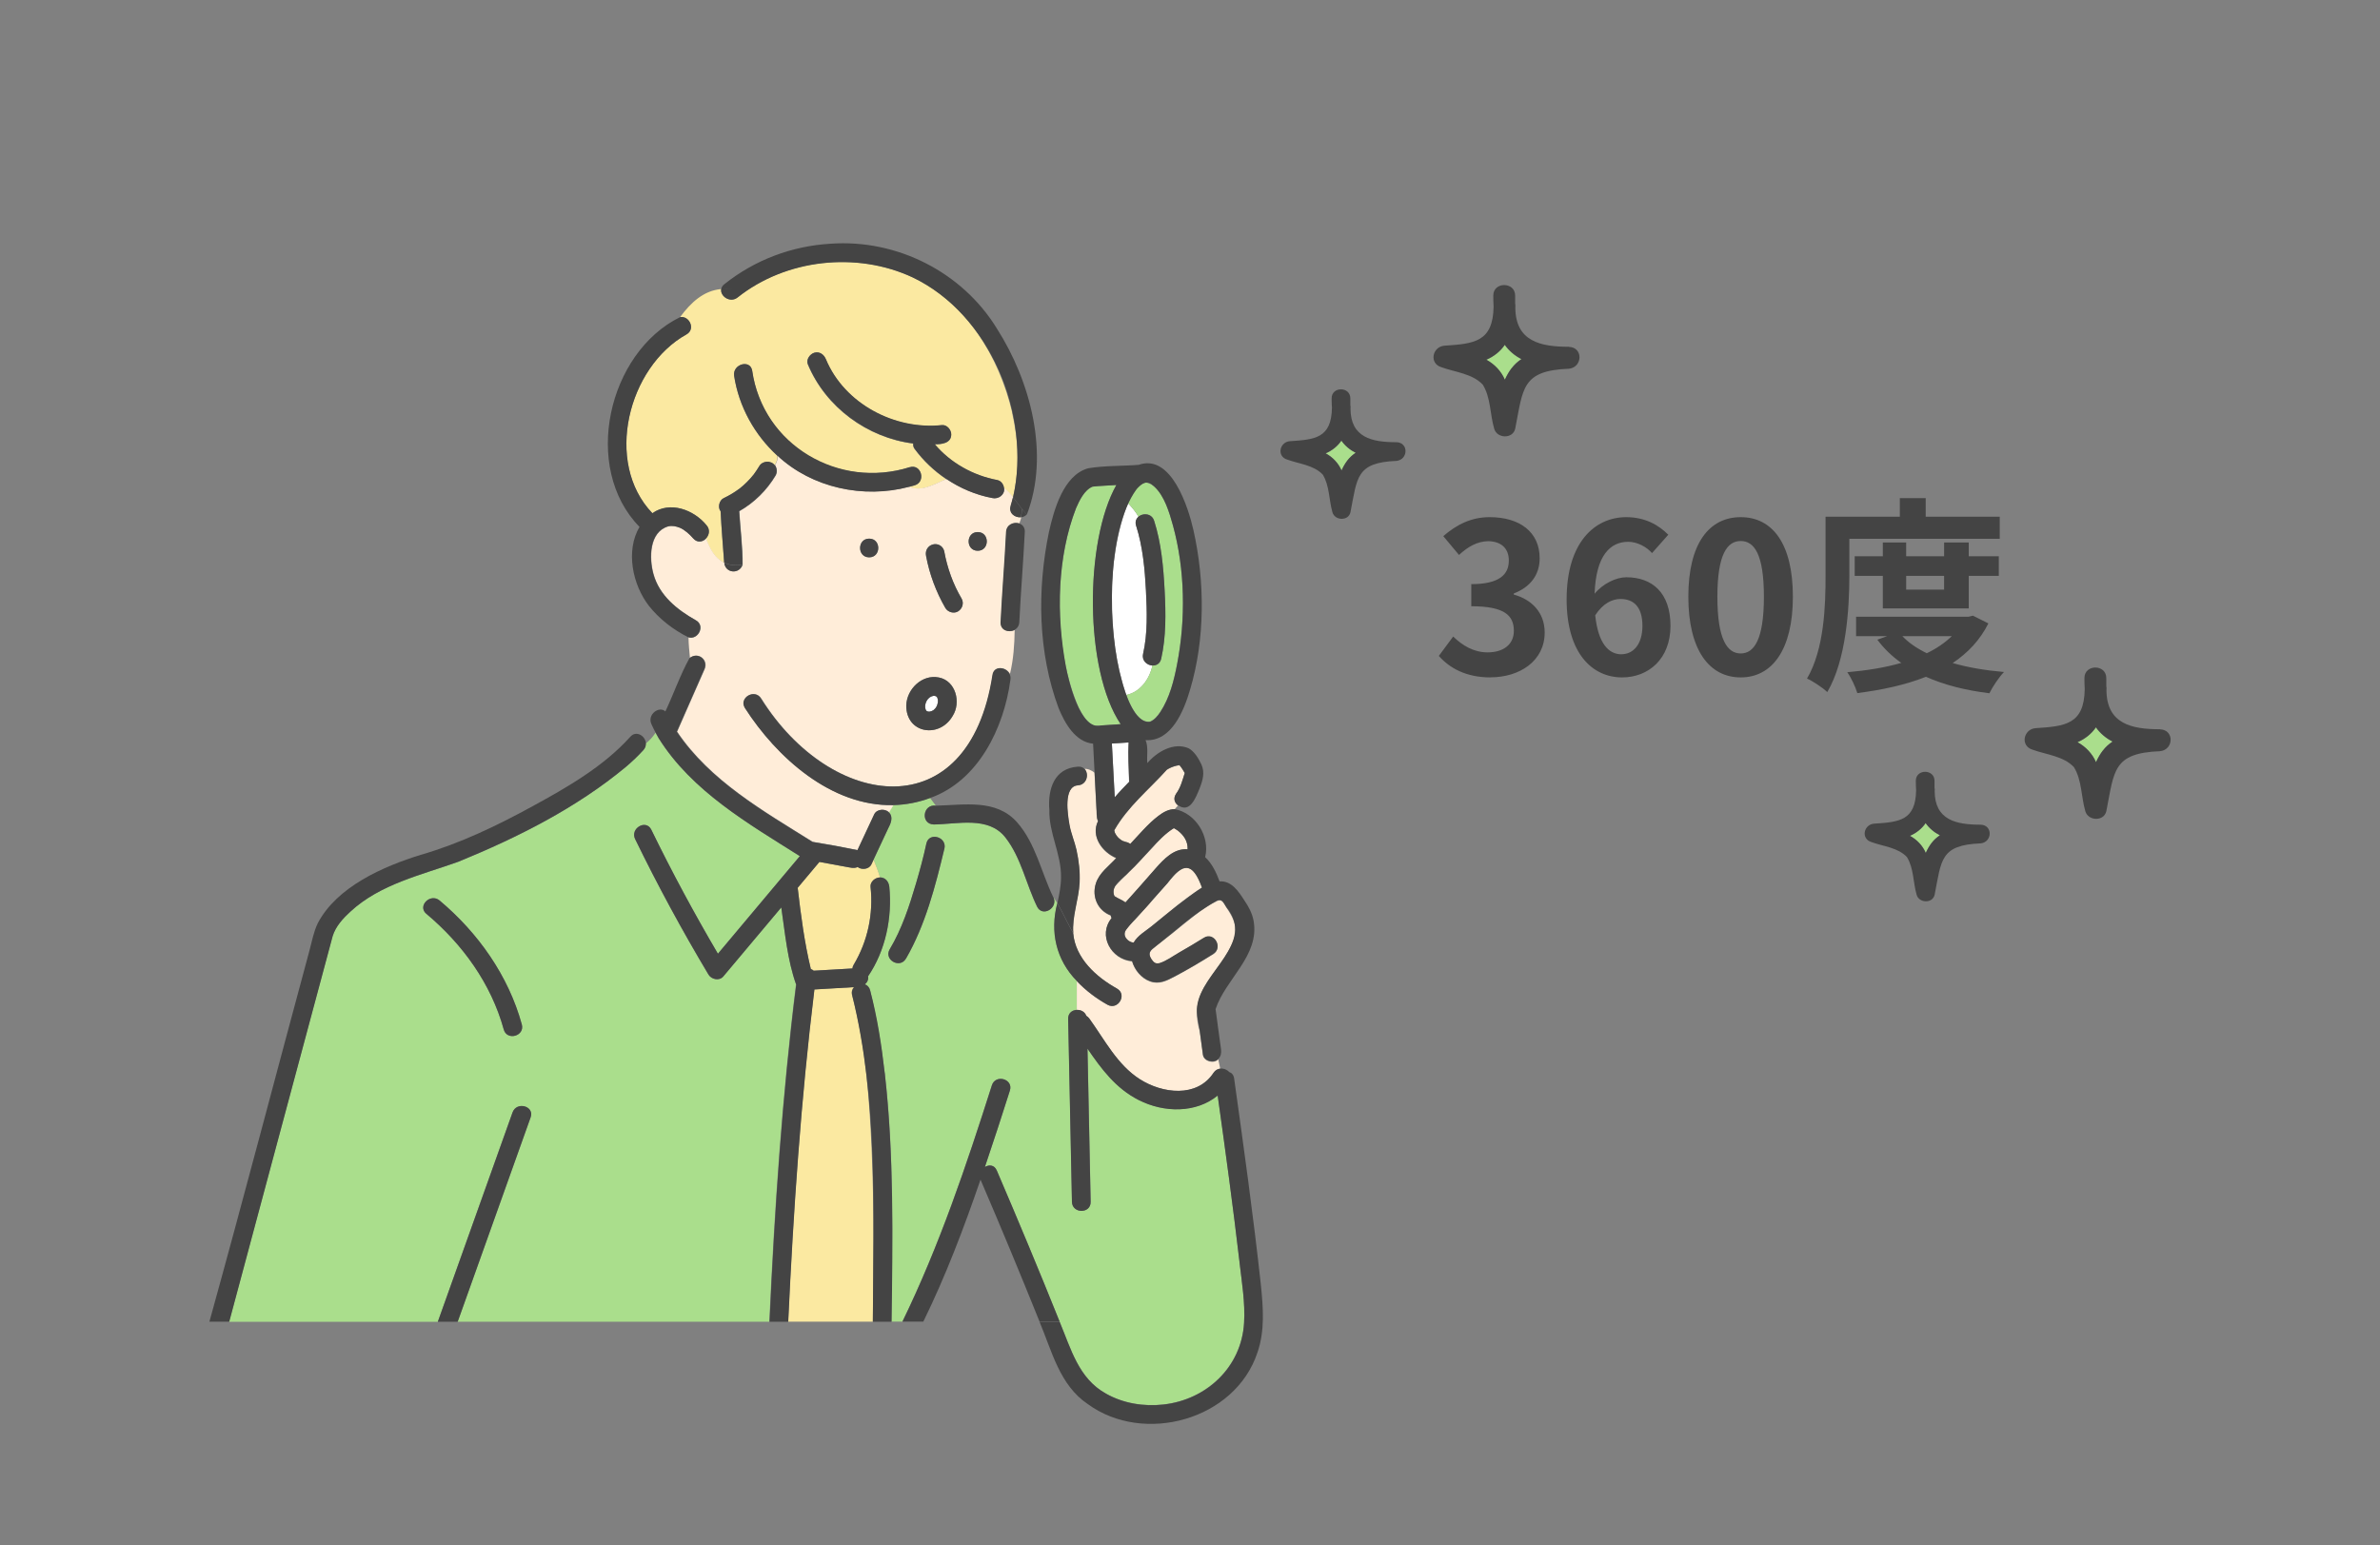
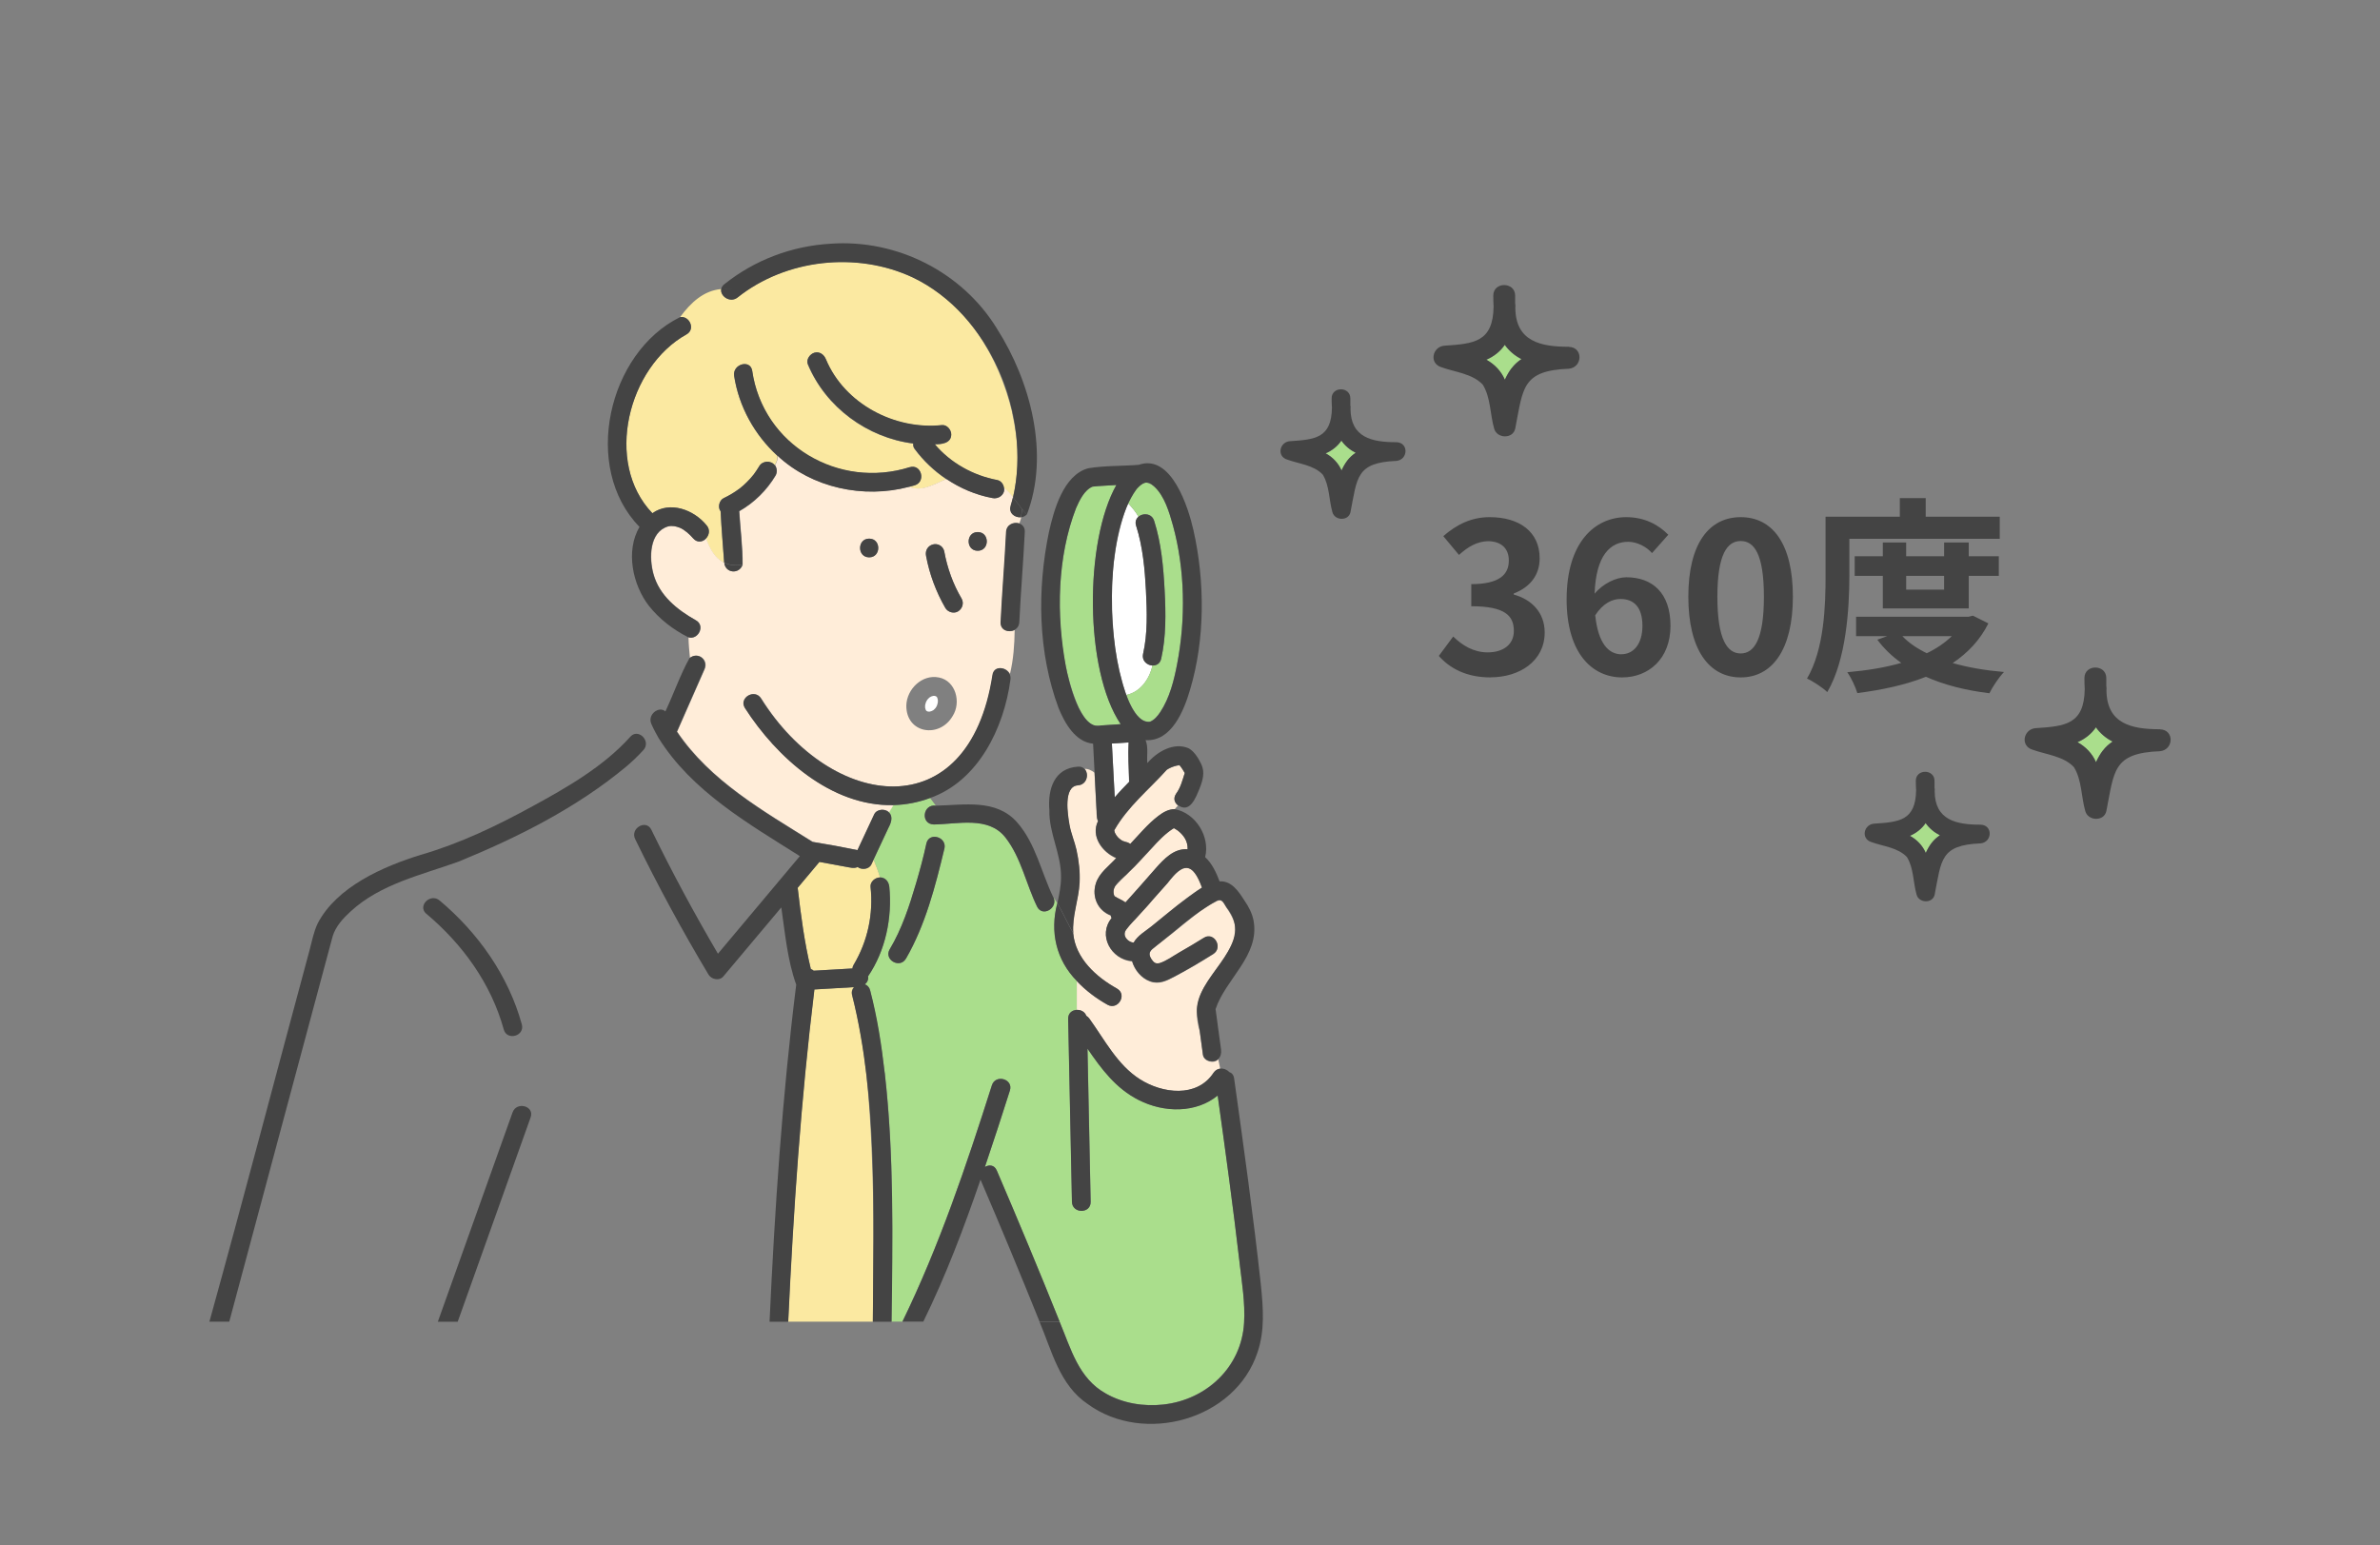
<svg xmlns="http://www.w3.org/2000/svg" id="_レイヤー_1" viewBox="0 0 308 200">
  <rect x="0" y="0" width="308" height="200" fill="#808080" stroke="none" />
  <defs>
    <style>.cls-1{fill:#444;}.cls-1,.cls-2,.cls-3,.cls-4,.cls-5{stroke-width:0px;}.cls-2{fill:#aade8c;}.cls-3{fill:#fff;}.cls-4{fill:#ffedd9;}.cls-5{fill:#fbe9a1;}</style>
  </defs>
  <path class="cls-5" d="m121.29,90.27h0s-.01-.02-.02-.03c0,.01.01.02.02.03Z" />
  <path class="cls-5" d="m121.31,90.29s.02.02.02.02c0,0-.02-.02-.02-.03h0Z" />
  <path class="cls-2" d="m139.6,91.57c.44.87,1.16,2.13,2.06,2.34,1.03.02,2.31-.14,3.37-.19-4.71-6.97-4.68-23.67-.56-30.95-.97.08-2.16.1-3.08.21-1.06.43-1.7,1.79-2.13,2.77-2.89,7.35-2.87,18.59.34,25.82Z" />
  <path class="cls-5" d="m119.81,91.88h0s.01.02.02.03c0-.01-.01-.02-.02-.03Z" />
  <path class="cls-5" d="m119.79,91.86s-.02-.02-.02-.02c0,0,.02.02.02.03h0Z" />
  <path class="cls-3" d="m120.83,91.88c.09-.08.17-.17.25-.26.04-.06.08-.11.11-.18.02-.04.04-.09.07-.14.05-.14.08-.29.11-.43v-.3c-.02-.08-.04-.17-.07-.25-.02-.04-.03-.07-.05-.1-.03-.04-.05-.05-.08-.08-.02-.01-.05-.03-.08-.04-.05-.02-.1-.03-.14-.04h-.17c-.07.02-.14.04-.22.06-.09.05-.18.08-.26.14-.1.08-.19.18-.28.28-.08.1-.13.22-.19.34-.05.13-.08.27-.11.41v.3c.02.08.04.17.07.25.02.04.03.07.05.1,0,0,.02.02.02.02.02.02.04.04.06.06.02.01.05.03.08.04.05.02.1.03.14.04h.17c.08-.02.16-.04.24-.07.08-.04.14-.07.22-.11.02-.01.03-.02.05-.04Z" />
  <path class="cls-5" d="m120.89,91.83s-.07.05-.1.08c.04-.02.09-.05.1-.08Z" />
  <path class="cls-3" d="m149.14,86.13c-.7-.04-1.4-.62-1.21-1.51.6-2.64.5-5.49.37-8.17-.14-2.81-.41-5.71-1.27-8.4-.16-.5,0-.91.31-1.17-.35-.61-.81-1.19-1.36-1.76-2.85,7.26-2.72,17.47-.23,24.83,1.81-.37,3.01-2.06,3.39-3.81Z" />
  <path class="cls-2" d="m151.79,68.01c-.49-1.71-1.46-5.3-3.53-5.56-1.03.27-1.82,1.68-2.29,2.66.55.57,1.01,1.15,1.36,1.76.59-.5,1.72-.46,2.03.53.92,2.89,1.2,6.03,1.36,9.04.15,2.91.2,5.96-.45,8.82-.14.64-.64.89-1.13.86-.38,1.76-1.58,3.45-3.39,3.81.48,1.3,1.58,3.71,3.08,3.45.57-.24.98-.75,1.32-1.25,1.21-1.84,1.77-4.08,2.18-6.22,1.12-5.8,1.02-12.21-.54-17.92h0Z" />
  <path class="cls-4" d="m144.34,114.66c-.27.38-.32.86-.13,1.29.05.04.11.09.08.07.43.28.94.46,1.36.77,1.32-1.43,2.59-2.92,3.87-4.37,1.12-1.27,2.41-2.64,4.17-2.51.05-1.03-.49-1.81-1.27-2.42-.09-.05-.37-.25-.51-.31-.04.02-.02.01,0,0-.82.43-1.46,1.12-2.11,1.8-1.73,1.97-3.7,3.77-5.46,5.68h0Z" />
-   <path class="cls-5" d="m152.75,99.03s.06.05,0,0h0Z" />
  <path class="cls-5" d="m151.96,107.15s-.04.02-.05.02c.02-.01.04-.02.05-.02Z" />
  <path class="cls-3" d="m146.1,100.9c.01-1.6-.16-3.23-.04-4.82-.73.05-1.45.1-2.17.14.12,2.32.25,4.64.37,6.96.61-.7,1.24-1.37,1.88-2.02-.02-.08-.04-.17-.04-.26Z" />
  <path class="cls-5" d="m152.62,98.97c-.1.03-.02-.05,0,0h0Z" />
  <path class="cls-4" d="m152.89,112.48c-.72.4-1.28,1.22-1.81,1.82-1.3,1.46-2.59,2.94-3.9,4.4-.56.73-2.24,1.79-1.39,2.79.24.29.58.49.92.49.51-.91,1.54-1.48,2.33-2.12,2.17-1.75,4.14-3.47,6.51-5-.38-1.05-1.23-3.18-2.66-2.39h0Z" />
-   <path class="cls-2" d="m103.03,127.44c-1.13-3.19-1.43-6.66-1.93-10-2.5,2.98-5,5.96-7.51,8.94-.52.61-1.54.38-1.91-.25-3.41-5.7-6.57-11.55-9.49-17.53-.68-1.4,1.41-2.63,2.09-1.22,2.66,5.46,5.54,10.81,8.62,16.05,3.53-4.21,7.07-8.42,10.6-12.63-6.67-4.22-13.96-8.4-18.26-15.25-.01-.02-.02-.03-.03-.05-.13-.22-.25-.44-.37-.67-.35.53-.78,1-1.28,1.4.01.29-.07.59-.32.86-.7.77-1.46,1.49-2.26,2.17-6.41,5.33-14,9.15-21.69,12.28-4.81,1.73-10.09,2.88-13.96,6.45-.96.87-1.91,1.91-2.3,3.17-4.47,16.63-8.92,33.28-13.39,49.91h27.01c3.22-9.03,6.45-18.06,9.67-27.09.52-1.46,2.87-.83,2.34.64-3.15,8.82-6.29,17.63-9.44,26.44h40.33c.67-14.56,1.64-29.14,3.45-43.62Zm-37.84,5.8c-1.63-5.93-5.33-11.05-10.02-14.97-1.2-1,.53-2.71,1.72-1.72,4.98,4.18,8.91,9.73,10.64,16.04.41,1.51-1.93,2.15-2.34.65Z" />
  <path class="cls-5" d="m130.99,53.4c-1.69-7.26-5.99-14.3-12.93-17.53-7.23-3.36-16.37-2.36-22.62,2.62-.97.77-2.27-.17-2.12-1.08-2.23.2-3.89,1.7-5.31,3.63,1.18-.2,2.04,1.55.82,2.24-7.57,4.2-10.7,16.6-4.41,23.14,2.29-1.61,5.37-.45,7.01,1.56.51.58.35,1.3-.08,1.73.47,1.3,1.13,2.55,2.36,3.12-.16-2.21-.35-4.44-.46-6.65-.4-.49-.19-1.43.4-1.7.7-.33,1.37-.73,1.99-1.19t.01,0c.7-.55,1.34-1.19,1.89-1.88.25-.34.49-.69.7-1.05.41-.73,1.52-.79,2.02-.13.23-.4.38-.82.35-1.23-2.96-2.7-5-6.37-5.61-10.35-.23-1.53,2.11-2.18,2.34-.64.66,4.32,3.09,8.28,6.79,10.68,4.01,2.6,9.05,3.18,13.6,1.79,1.5-.46,2.13,1.88.65,2.34-.25.08-.5.14-.76.21,1.72.65,3.09-.29,4.84-1.01-1.58-1.06-2.98-2.38-4.12-3.93-.15-.2-.2-.44-.17-.68-5.92-.74-11.32-4.68-13.64-10.26-.25-.61.28-1.33.85-1.49.69-.19,1.24.25,1.49.85,2.4,5.78,8.91,9.18,15.01,8.52.65-.07,1.21.61,1.21,1.21,0,1.15-1.24,1.28-2.13,1.27,2.04,2.41,4.95,4.04,8.08,4.63.49.09.82.56.88,1.04.43.32.8.73,1.16,1.19.89-3.58.73-7.35-.1-10.94h0Z" />
  <path class="cls-2" d="m160.42,163.37c-.84-7.21-1.83-14.4-2.83-21.59-2.81,2.29-6.93,2.25-10.22.58-2.96-1.5-4.83-4.02-6.63-6.65.14,6.61.28,13.21.41,19.82.03,1.57-2.39,1.56-2.42,0-.16-7.89-.33-15.79-.49-23.68-.02-.76.55-1.15,1.13-1.16v-3.72c-2.69-2.75-3.5-6.38-2.54-10.07-.17-.29-.36-.57-.55-.83.74,1.4-1.37,2.7-2.08,1.27-1.42-2.91-2.07-6.36-4.1-8.95-2.2-2.81-6.2-1.72-9.27-1.68-1.74-.04-1.45-2.67.28-2.44-.25-.34-.5-.68-.75-1-1.51.57-3.12.88-4.78.92l-.56.92c.64.6.24,1.49-.1,2.13-.62,1.33-1.25,2.66-1.87,4,.29.75.61,1.5.83,2.3.7,0,1.13.56,1.2,1.21.39,4-.48,8.26-2.75,11.59.08.4-.11.8-.41,1.04.31.11.58.36.68.78,3.4,14,2.88,28.56,2.76,42.88h1.42c4.77-9.81,8.27-20.19,11.57-30.57.46-1.49,2.8-.85,2.34.65-1.04,3.32-2.13,6.6-3.24,9.91.53-.32,1.22-.29,1.53.44,2.79,6.5,5.51,13.02,8.14,19.58,1.48,3.51,2.45,7.33,6,9.3,2.24,1.27,4.89,1.69,7.43,1.41,5.58-.62,10.09-4.84,10.44-10.55.16-2.6-.29-5.27-.59-7.85h0Zm-38.2-53.55c-1.18,4.88-2.46,9.88-4.98,14.26-.8,1.34-2.9.12-2.09-1.22,1.57-2.63,2.54-5.62,3.41-8.55.5-1.69.96-3.4,1.33-5.13.33-1.53,2.67-.88,2.34.64h0Z" />
  <path class="cls-4" d="m159.64,121.67c.59-1.68,0-2.83-.94-4.23-.35-.53-.5-1.12-1.18-.84-2.12,1.06-3.93,2.7-5.78,4.18-.86.7-1.78,1.34-2.62,2.08-.46.41-.45.79-.11,1.32.28.43.56.64,1.03.51.88-.26,1.78-.94,2.57-1.39,1.07-.61,2.12-1.24,3.17-1.89,1.33-.83,2.54,1.27,1.22,2.09-1.63,1.02-3.29,2-4.98,2.9-1.05.55-2,1.05-3.19.63-1.14-.41-2-1.46-2.33-2.6-2.71-.23-4.47-3.37-2.65-5.58-.06-.11-.1-.23-.12-.35-1.68-.64-2.45-2.41-1.93-4.1.44-1.42,1.7-2.26,2.65-3.32-1.83-.77-3.32-2.84-2.36-4.78-.25-.53-.14-1.17-.21-1.75-.08-1.52-.16-3.03-.24-4.55-.4-.31-.83-.53-1.33-.49.64.62.35,2.06-.83,2.14-1.94.13-1.31,3.89-1.1,5.09.19,1.12.67,2.17.91,3.28.31,1.38.47,2.81.4,4.23-.11,2.22-1,4.37-.81,6.56.15.26.3.52.47.77-.16-.25-.32-.5-.47-.77.28,3.23,2.98,5.66,5.66,7.14,1.37.76.14,2.85-1.22,2.09-1.46-.82-2.83-1.84-3.97-3.06v3.72c.5-.02,1.03.23,1.22.76.15.08.29.2.4.37,1.99,2.75,3.6,5.98,6.55,7.85,2.89,1.84,7.36,2.44,9.52-.84.23-.35.55-.5.87-.54l-.25-1.2c-.55.61-1.85.3-1.99-.56-.14-1.03-.28-2.06-.42-3.1-1.61-5.49,2.65-7.32,4.38-11.77h0Z" />
  <path class="cls-4" d="m152.19,102.76c.59-.8.84-1.79,1.13-2.69,0-.02-.01-.05-.02-.05-.11-.22-.43-.73-.66-.97-.4.02-1.01.22-1.45.47,0,0-.15.1-.19.12-2.3,2.55-5.07,4.78-6.78,7.8-.02.06-.03.04,0,.16-.02-.14.05.17.07.22,0,0,.13.23.18.31.2.3.54.59.85.74-.04-.02.37.1.2.08.28.04.54.13.75.29,1.18-1.25,2.28-2.6,3.66-3.64.59-.45,1.32-.88,2.08-.85.13-.17.28-.34.43-.49-.43-.33-.64-.89-.25-1.48h0Z" />
  <path class="cls-5" d="m111.11,112.29s-.08-.05-.12-.08c-.49.23-1.03.05-1.52-.03-1.15-.21-2.29-.42-3.43-.63-.94,1.12-1.88,2.24-2.81,3.35.41,3.54.86,7.05,1.7,10.51.14.05.26.12.37.22,1.67-.1,3.34-.2,5.01-.29.02-.16.07-.32.17-.49,1.82-3.04,2.56-6.56,2.18-10.08-.07-.66.62-1.22,1.23-1.21-.22-.79-.54-1.55-.83-2.3-.1.2-.19.4-.28.61-.29.61-1.12.72-1.66.44h0Z" />
  <path class="cls-4" d="m130.8,65.46c.12-.37.21-.75.31-1.12-.36-.46-.73-.87-1.16-1.19.13.86-.72,1.49-1.52,1.3-2.15-.4-4.16-1.26-5.94-2.46-1.75.71-3.12,1.66-4.84,1.01-5.87,1.55-12.52.15-17-4.02.03.41-.12.82-.35,1.23.28.38.32.94.08,1.35-1.13,1.9-2.76,3.51-4.7,4.61.14,2.3.46,4.64.43,6.94.14-.02.28-.03.42-.06-.15.03-.28.04-.42.06-.46,1.25-2.22,1.08-2.36-.28-1.24-.58-1.88-1.83-2.36-3.12-.43.44-1.12.58-1.64-.01-.48-.55-1.1-1.11-1.71-1.38-.53-.21-.99-.32-1.55-.19-2.46.73-2.48,4.1-1.91,6.15.76,2.79,3.06,4.64,5.49,6,1.28.71.28,2.6-.97,2.2.01.91.11,1.8.19,2.68,1.09-.87,2.48.26,1.88,1.51-1.18,2.67-2.35,5.34-3.53,8.02,4.28,6.37,11.19,10.28,17.55,14.26,1.94.32,3.89.67,5.82,1.07.72-1.55,1.45-3.09,2.17-4.64.34-.7,1.38-.76,1.89-.26l.56-.92c-8.03.17-15.08-6.17-19.19-12.57-.82-1.34,1.28-2.56,2.09-1.22,9.07,14.48,26.88,16.87,29.95-3.06.2-1.24,1.76-1.06,2.22-.13.46-1.89.58-3.78.61-5.67-.74.37-1.83.04-1.78-1.02.19-3.9.52-7.79.71-11.68.05-.95.97-1.32,1.67-1.11.1-.26.19-.52.26-.79-.77.08-1.63-.52-1.33-1.48h-.02Zm-18.31,6.67c-1.57,0-1.56-2.42,0-2.42s1.56,2.42,0,2.42Zm10.8,20.53c-1.71,2.96-6.05,2.27-6-1.37.06-2.11,2.05-4.06,4.22-3.61,2.19.43,2.9,3.23,1.78,4.98Zm.7-13.55c-.55.35-1.34.11-1.66-.44-1.2-2.08-2.05-4.36-2.49-6.72-.13-.67.18-1.28.85-1.49.59-.19,1.37.22,1.49.85.2,1.11.5,2.2.89,3.26.36,1,.83,1.96,1.36,2.88.34.59.12,1.3-.44,1.66Zm2.54-7.83c-1.57,0-1.56-2.42,0-2.42s1.56,2.42,0,2.42Z" />
  <path class="cls-5" d="m112.79,148.6c-.29-6.63-.8-13.35-2.52-19.78-.12-.45,0-.82.24-1.07-1.71.1-3.42.2-5.13.3-1.75,14.27-2.72,28.64-3.39,43h10.96c.11-7.48.17-14.97-.16-22.45h0Z" />
  <path class="cls-1" d="m130.65,87.22c-.36,1.48-.92,2.95-1.8,4.43.89-1.48,1.45-2.95,1.8-4.43-.47-.92-2.03-1.12-2.22.13-3.06,19.95-20.88,17.53-29.95,3.06-.82-1.33-2.91-.11-2.09,1.22,4.11,6.4,11.17,12.75,19.19,12.57,1.66-.04,3.27-.35,4.78-.92-.38-.48-.77-.9-1.22-1.12.45.23.84.64,1.22,1.12,6.23-2.2,9.56-9.04,10.4-15.29.05-.29,0-.55-.11-.77h0Z" />
  <path class="cls-1" d="m91.44,67.98c-1.64-2.01-4.73-3.18-7.01-1.56-6.29-6.54-3.16-18.93,4.41-23.14,1.22-.68.37-2.44-.82-2.24-1.03,1.39-1.93,3.01-2.83,4.51.9-1.51,1.81-3.12,2.83-4.51-9.35,4.58-12.76,19.5-5.26,27.15-1.83,3.11-.89,7.5,1.21,10.21,1.36,1.72,3.14,3.09,5.09,4.07-.01-.71.03-1.43.17-2.15-.14.72-.18,1.44-.17,2.15,1.25.4,2.26-1.49.97-2.2-2.42-1.36-4.73-3.21-5.49-6-.56-2.06-.55-5.43,1.91-6.15.56-.13,1.02-.01,1.55.19.61.27,1.23.83,1.71,1.38.52.59,1.21.45,1.64.01.42-.43.59-1.15.08-1.73h0Z" />
  <path class="cls-1" d="m131.86,67.73c-.7-.21-1.62.16-1.67,1.11-.19,3.9-.52,7.79-.71,11.68-.05,1.06,1.04,1.39,1.78,1.02.35-.18.62-.52.65-1.02.19-3.9.52-7.79.71-11.68.03-.61-.32-.97-.76-1.11Z" />
  <path class="cls-1" d="m112.48,72.13c1.56,0,1.57-2.42,0-2.42s-1.57,2.42,0,2.42Z" />
  <path class="cls-1" d="m126.53,71.28c1.56,0,1.57-2.42,0-2.42s-1.57,2.42,0,2.42Z" />
-   <path class="cls-1" d="m121.5,87.68c-2.17-.44-4.16,1.5-4.22,3.61-.04,3.65,4.29,4.33,6,1.37,1.12-1.75.4-4.56-1.78-4.98Zm-.94,4.35c-.08.02-.16.05-.24.07h-.17s-.1-.02-.14-.04c-.02-.01-.05-.02-.08-.04-.02-.02-.04-.04-.06-.06,0,0-.01-.02-.02-.02-.02-.03-.04-.07-.05-.1-.03-.08-.05-.17-.07-.25,0-.1,0-.2,0-.3.03-.14.06-.28.11-.41.05-.11.11-.23.19-.34.08-.1.17-.19.28-.28.08-.05.17-.1.26-.14.07-.02.14-.04.22-.06h.17s.1.02.14.04c.02.01.05.03.08.04.03.03.05.05.08.08.02.03.04.07.05.1.03.08.05.17.07.25,0,.1,0,.2,0,.3-.03.14-.06.29-.11.43-.02.04-.04.09-.07.14-.04.06-.07.12-.11.18-.1.11-.19.21-.3.3-.08.04-.14.08-.22.11Z" />
  <path class="cls-1" d="m60.05,168.77c2.87-8.05,5.75-16.11,8.62-24.16.53-1.48-1.82-2.11-2.34-.64-3.22,9.03-6.45,18.06-9.67,27.09h2.57c.27-.76.55-1.52.82-2.29Z" />
  <path class="cls-1" d="m81.55,95.37c-3.42,3.81-8.15,6.53-12.59,8.95-4.61,2.53-9.44,4.85-14.5,6.31-4.89,1.51-10.88,4.14-13.35,8.88-.52,1.1-.75,2.33-1.06,3.5-4.33,16.01-8.52,32.06-12.95,48.04h2.57c4.47-16.63,8.91-33.28,13.39-49.91.39-1.26,1.35-2.3,2.3-3.17,3.87-3.57,9.15-4.72,13.96-6.45,7.68-3.14,15.28-6.96,21.69-12.28.8-.68,1.55-1.39,2.26-2.17.25-.27.33-.58.32-.86-.85.67-1.9,1.09-3.24,1.09,1.34,0,2.41-.42,3.24-1.09-.05-.94-1.23-1.75-2.03-.85h0Z" />
  <path class="cls-1" d="m114.49,138.86c-.4-3.59-.95-7.19-1.88-10.68-.11-.42-.37-.67-.68-.78.3-.24.49-.64.41-1.04,2.27-3.34,3.14-7.59,2.75-11.59-.07-.65-.5-1.21-1.2-1.21-.61-.01-1.3.55-1.23,1.21.38,3.52-.37,7.04-2.18,10.08-.1.17-.16.33-.17.49-1.67.1-3.34.2-5.01.29-.1-.1-.23-.17-.37-.22-.83-3.46-1.29-6.98-1.7-10.51.94-1.12,1.88-2.23,2.81-3.35,1.15.21,2.29.42,3.43.63.5.08,1.04.26,1.52.03.53.4,1.47.3,1.78-.35.1-.2.19-.4.28-.61-.13-.34-.26-.67-.37-1.01.11.34.24.67.37,1.01.62-1.33,1.25-2.66,1.87-3.99.35-.65.74-1.54.1-2.13-.51-.49-1.56-.44-1.9.26-.73,1.55-1.45,3.09-2.17,4.64-1.93-.4-3.87-.76-5.82-1.07-6.36-3.98-13.27-7.89-17.55-14.26,1.18-2.67,2.35-5.34,3.53-8.02.61-1.25-.78-2.39-1.88-1.51-1.21,2.19-2.05,4.63-3.12,6.9-.8-.74-2.36.37-1.82,1.62.17.39.36.77.56,1.14.49-.73.86-1.55,1.13-2.37-.28.82-.64,1.64-1.13,2.37.12.22.24.45.37.67.01.02.02.03.03.05,4.3,6.86,11.59,11.04,18.26,15.25-3.53,4.21-7.07,8.41-10.6,12.63-3.08-5.24-5.96-10.59-8.62-16.05-.68-1.4-2.78-.17-2.09,1.22,2.91,5.98,6.08,11.83,9.49,17.53.37.62,1.39.86,1.91.25,2.5-2.98,5-5.96,7.51-8.94.49,3.34.79,6.82,1.93,10-1.81,14.47-2.78,29.05-3.45,43.62h2.42c.67-14.36,1.64-28.73,3.39-43,1.71-.1,3.42-.2,5.13-.3-.24.26-.36.63-.24,1.07,3.39,13.77,2.7,28.16,2.67,42.23h2.42c.16-10.75.31-21.51-.88-32.2h0Z" />
  <path class="cls-1" d="m151.92,107.18s-.03.01,0,0h0Z" />
  <path class="cls-1" d="m140.33,99.5c-.49.04-1.06.33-1.77,1.04.71-.71,1.28-1,1.77-1.04-.19-.19-.47-.31-.83-.28-3.1.2-3.92,2.94-3.7,5.61-.07,3.01,1.55,5.69,1.51,8.7,0,1.15-.24,2.26-.47,3.37.74,1.24,1.34,2.63,2.07,3.89-.19-2.19.7-4.34.81-6.56.07-1.42-.1-2.85-.4-4.23-.25-1.11-.72-2.16-.91-3.28-.21-1.21-.85-4.97,1.1-5.09,1.19-.08,1.47-1.52.83-2.14h0Z" />
  <path class="cls-1" d="m144.55,127.93c-2.68-1.48-5.37-3.92-5.66-7.14-.73-1.26-1.33-2.64-2.07-3.89-.97,3.7-.16,7.32,2.54,10.07,1.14,1.22,2.51,2.24,3.97,3.06,1.37.76,2.59-1.33,1.22-2.09h0Z" />
  <path class="cls-1" d="m157.58,132.59c-.09-.67-.18-1.33-.27-1.99,1.29-3.91,5.73-6.91,4.92-11.43-.18-.95-.62-1.81-1.17-2.6-.74-1.16-1.67-2.61-3.23-2.5-.43-1.15-.98-2.32-1.87-3.14.67-2.66-1.24-5.73-3.95-6.21-.76-.02-1.49.4-2.08.85-1.38,1.04-2.47,2.39-3.66,3.64-.21-.16-.47-.25-.75-.29.17.02-.24-.1-.2-.08-.31-.15-.65-.44-.85-.74-.05-.07-.17-.29-.18-.31-.02-.04-.1-.35-.07-.22-.02-.13-.02-.11,0-.16,1.71-3.02,4.49-5.25,6.78-7.8.04-.02.19-.13.19-.12.44-.25,1.04-.44,1.45-.47.22.25.54.76.66.97,0,0,.01.03.02.05-.29.91-.53,1.9-1.13,2.69-.39.59-.18,1.15.25,1.48,1.55,1.09,2.3-.96,2.79-2.14.41-1.04.73-2.09.24-3.15-.34-.73-.92-1.69-1.65-2.08-1.93-.83-4.1.46-5.34,1.92-.1-.98.16-2.05-.23-2.97,3.37.2,4.97-3.84,5.76-6.53,1.95-6.52,1.93-14.02.44-20.63-.65-2.91-2.85-9.97-7.09-8.47-2.16.17-4.39.09-6.52.44-3.24.87-4.47,5.48-5.1,8.28-1.54,7.46-1.42,15.57,1.25,22.75.8,1.96,2.16,4.39,4.47,4.62.07,1.24.13,2.47.19,3.7.08,1.52.16,3.04.24,4.55.07.58-.04,1.21.21,1.75-.95,1.94.53,4.01,2.36,4.78-.95,1.06-2.21,1.9-2.65,3.32-.52,1.69.25,3.46,1.93,4.1.02.12.06.24.12.35-1.82,2.22-.07,5.36,2.65,5.58.34,1.14,1.2,2.2,2.33,2.6,1.19.42,2.14-.08,3.19-.63,1.7-.89,3.36-1.88,4.98-2.9,1.32-.83.1-2.93-1.22-2.09-1.04.65-2.1,1.28-3.17,1.89-.79.45-1.7,1.13-2.57,1.39-.46.13-.74-.07-1.03-.51-.34-.53-.35-.91.11-1.32,2.76-2.1,5.32-4.61,8.39-6.26.67-.27.82.32,1.18.84,3.83,4.7-3.2,8.33-3.78,12.84-.15.98.21,2.19.34,3.15.14,1.03.28,2.06.42,3.1.13.86,1.43,1.17,1.99.56.31-.3.41-.75.35-1.21-.15-1.1-.3-2.2-.45-3.29v.02Zm-4.83-33.56c.05.05.04.03,0,0h0Zm-.13-.07c-.1.03-.02-.05,0,0h0Zm-5.55-35.64c.74-.83,1.36-1.24,2.26-.39,1.37,1.24,2,3.37,2.47,5.09,1.57,5.71,1.66,12.12.54,17.92-.41,2.14-.97,4.38-2.18,6.22-.34.51-.75,1.01-1.32,1.25-2.03.3-3.28-3.86-3.68-5.38-1.82-6.38-2.06-19.2,1.91-24.7Zm-4.64,30.58c-2.66.62-4.14-5.78-4.51-7.73-1.21-6.7-1.14-14,1.34-20.42.43-.98,1.07-2.34,2.13-2.77.92-.11,2.12-.14,3.08-.21-4.12,7.28-4.16,23.97.56,30.95-.87.05-1.74.11-2.61.17h0Zm1.46,2.33c.73-.05,1.45-.1,2.17-.14-.09,1.67,0,3.4.08,5.08-.64.65-1.28,1.31-1.88,2.02-.12-2.32-.25-4.64-.37-6.96Zm.32,19.72c-.55-1.37,1.15-2.23,1.91-3.1,1.97-1.81,3.55-4.22,5.79-5.67.01,0,.04-.02.05-.02,0,0-.03.02-.05.02.14.06.42.26.51.31.77.61,1.31,1.38,1.27,2.42-1.76-.13-3.05,1.24-4.17,2.51-1.29,1.46-2.56,2.94-3.87,4.37-.41-.31-.92-.49-1.36-.77.03.02-.04-.04-.08-.07h0Zm9.32.35c-1.55,1.12-2.99,2.38-4.49,3.57-.79.64-1.82,1.21-2.33,2.12-.78-.03-1.57-.98-.95-1.69,1.04-1.34,2.32-2.5,3.39-3.82.64-.73,1.28-1.45,1.93-2.17,2.03-2.7,3.26-2.76,4.47.57-.74.44-1.43,1-2.03,1.42Z" />
  <path class="cls-1" d="m147.03,68.05c.86,2.69,1.12,5.59,1.27,8.4.14,2.69.23,5.54-.37,8.17-.35,1.52,1.99,2.17,2.34.64.65-2.85.6-5.91.45-8.82-.16-3.02-.43-6.16-1.36-9.04-.47-1.48-2.81-.85-2.34.64h0Z" />
  <path class="cls-1" d="m136.28,116.06c-1.54-3.19-2.26-6.91-4.65-9.63-2.72-3.08-6.86-2.24-10.51-2.16-1.71-.25-2.02,2.39-.27,2.43,3.07-.03,7.06-1.12,9.27,1.69,2.02,2.58,2.68,6.04,4.1,8.95.7,1.43,2.82.13,2.08-1.27h0Z" />
  <path class="cls-1" d="m163.17,166.27c-.97-8.93-2.22-17.82-3.46-26.71-.07-.46-.32-.72-.64-.82-.28-.31-.72-.49-1.15-.44-.32.04-.64.19-.87.54-2.16,3.28-6.64,2.67-9.52.84-2.94-1.87-4.56-5.1-6.55-7.85-.12-.16-.26-.28-.4-.37-.19-.53-.71-.78-1.22-.76-.59.02-1.15.41-1.13,1.16.16,7.89.33,15.79.49,23.68.03,1.56,2.46,1.57,2.42,0-.14-6.61-.28-13.21-.41-19.82,1.8,2.62,3.66,5.15,6.63,6.65,3.29,1.67,7.41,1.71,10.22-.58,1.01,7.18,1.99,14.38,2.83,21.59.3,2.57.75,5.25.59,7.85-.34,5.71-4.85,9.93-10.44,10.55-2.54.28-5.19-.14-7.43-1.41-3.56-1.97-4.53-5.79-6-9.3h-2.6c1.6,3.79,2.6,8.19,6.22,10.63,7.27,5.33,19.1,2.07,21.98-6.66.98-2.86.74-5.81.44-8.76Z" />
  <path class="cls-1" d="m128.99,151.47c-.31-.73-1.01-.76-1.53-.44,1.11-3.3,2.19-6.59,3.24-9.91.46-1.49-1.88-2.14-2.34-.65-3.3,10.38-6.8,20.76-11.57,30.57h2.7c2.9-5.91,5.25-12.12,7.4-18.37,2.62,6.09,5.16,12.22,7.64,18.37h2.6c-2.63-6.56-5.36-13.09-8.14-19.58h0Z" />
  <path class="cls-2" d="m173.6,57.02c-.47.71-1.23,1.32-2.04,1.65.91.49,1.66,1.27,2.06,2.22.38-.89,1.01-1.76,1.83-2.29-.72-.36-1.4-.92-1.85-1.58h0Z" />
  <path class="cls-1" d="m180.7,57.23c-3.14,0-5.91-.59-5.93-4.33.02-.16.02-.32-.02-.46,0-.3,0-.59,0-.88,0-1.56-2.43-1.57-2.42,0,0,.4.01.81.04,1.22-.07,3.92-2.17,4.11-5.47,4.32-1.32.13-1.7,1.96-.32,2.38,1.53.56,3.43.7,4.6,1.94.89,1.44.79,3.27,1.25,4.86.29,1.12,2.09,1.19,2.34,0,.88-4.47.71-6.42,5.95-6.63,1.52-.16,1.6-2.37,0-2.42h0Zm-6.35,2.38c-.3.4-.54.83-.74,1.28-.4-.94-1.15-1.73-2.06-2.22.8-.33,1.57-.94,2.04-1.65.45.66,1.13,1.22,1.85,1.58-.4.27-.77.59-1.09,1.01h0Z" />
  <path class="cls-2" d="m249.2,106.52c-.47.71-1.23,1.32-2.04,1.65.91.49,1.66,1.27,2.06,2.22.38-.89,1.01-1.76,1.83-2.29-.72-.36-1.4-.92-1.85-1.58h0Z" />
  <path class="cls-1" d="m256.3,106.73c-3.14,0-5.91-.59-5.93-4.33.02-.16.02-.32-.02-.46,0-.3,0-.59,0-.88,0-1.56-2.43-1.57-2.42,0,0,.4.01.81.04,1.22-.07,3.92-2.17,4.11-5.47,4.32-1.32.13-1.7,1.95-.32,2.38,1.53.56,3.43.7,4.6,1.94.89,1.44.79,3.27,1.25,4.86.29,1.12,2.09,1.19,2.34,0,.88-4.47.71-6.42,5.95-6.63,1.52-.16,1.6-2.37,0-2.42h0Zm-6.34,2.38c-.3.4-.54.83-.74,1.28-.4-.94-1.15-1.73-2.06-2.22.8-.33,1.57-.94,2.04-1.65.45.66,1.13,1.22,1.85,1.58-.4.27-.77.59-1.09,1.01h0Z" />
  <path class="cls-2" d="m271.23,94.13c-.55.83-1.44,1.54-2.39,1.93,1.06.57,1.93,1.49,2.4,2.59.45-1.04,1.18-2.06,2.14-2.67-.84-.42-1.63-1.08-2.16-1.85h0Z" />
  <path class="cls-1" d="m279.53,94.38c-3.66,0-6.9-.69-6.93-5.06.02-.18.02-.38-.02-.54,0-.35,0-.69,0-1.02,0-1.82-2.84-1.83-2.83,0,0,.47.01.95.04,1.43-.08,4.58-2.53,4.8-6.39,5.05-1.54.15-1.98,2.28-.38,2.78,1.79.65,4.01.82,5.37,2.26,1.04,1.68.93,3.82,1.47,5.68.34,1.31,2.44,1.39,2.73,0,1.03-5.22.83-7.5,6.95-7.74,1.78-.19,1.86-2.77,0-2.83h0Zm-7.41,2.77c-.35.46-.63.97-.87,1.49-.47-1.1-1.35-2.02-2.4-2.59.94-.39,1.84-1.09,2.39-1.93.53.77,1.32,1.43,2.16,1.85-.47.32-.9.69-1.27,1.18h0Z" />
  <path class="cls-2" d="m194.73,44.63c-.55.83-1.44,1.54-2.39,1.93,1.06.57,1.93,1.49,2.4,2.59.45-1.04,1.18-2.06,2.14-2.67-.84-.42-1.63-1.08-2.16-1.85h0Z" />
  <path class="cls-1" d="m203.03,44.88c-3.66,0-6.9-.69-6.93-5.06.02-.18.02-.38-.02-.54,0-.35,0-.69,0-1.02,0-1.82-2.84-1.83-2.83,0,0,.47.01.95.04,1.43-.08,4.58-2.53,4.8-6.39,5.05-1.54.15-1.98,2.28-.38,2.78,1.79.65,4.01.82,5.37,2.26,1.04,1.68.93,3.82,1.47,5.68.34,1.31,2.44,1.39,2.73,0,1.03-5.22.83-7.5,6.95-7.74,1.78-.19,1.86-2.77,0-2.83h0Zm-7.41,2.77c-.35.46-.63.97-.87,1.49-.47-1.1-1.35-2.02-2.4-2.59.94-.39,1.84-1.09,2.39-1.93.53.77,1.32,1.43,2.16,1.85-.47.32-.9.69-1.27,1.18h0Z" />
  <path class="cls-1" d="m117.24,124.07c2.53-4.38,3.81-9.38,4.98-14.26.33-1.52-2.01-2.17-2.34-.64-.37,1.72-.83,3.43-1.33,5.13-.86,2.93-1.83,5.91-3.41,8.55-.8,1.34,1.3,2.57,2.09,1.22h0Z" />
  <path class="cls-1" d="m65.19,133.23c.41,1.51,2.75.86,2.34-.65-1.73-6.31-5.66-11.86-10.64-16.04-1.19-1-2.91.71-1.72,1.72,4.68,3.92,8.38,9.03,10.02,14.97Z" />
  <path class="cls-1" d="m117.74,60.45c-9.11,2.93-19.04-2.86-20.39-12.46-.23-1.54-2.57-.88-2.34.65.61,3.98,2.65,7.65,5.61,10.35-.04-.46-.28-.91-.88-1.3.59.4.85.84.88,1.3,4.48,4.17,11.14,5.58,17,4.02-.29-.11-.59-.26-.9-.47.31.21.61.36.9.47.25-.07.51-.13.76-.21,1.49-.46.85-2.8-.65-2.34h0Z" />
  <path class="cls-1" d="m129.06,62.12c-3.13-.59-6.05-2.22-8.08-4.63.89.01,2.12-.13,2.13-1.27,0-.6-.56-1.28-1.21-1.21-6.1.65-12.61-2.75-15.01-8.52-.25-.6-.8-1.04-1.49-.85-.57.16-1.1.88-.85,1.49,2.32,5.57,7.72,9.51,13.64,10.26-.02.24.02.49.17.68,1.14,1.55,2.54,2.87,4.12,3.93,1.79,1.2,3.8,2.06,5.94,2.46.8.18,1.65-.44,1.52-1.3-.52-.38-1.12-.62-1.89-.62.76,0,1.37.24,1.89.62-.06-.48-.38-.94-.88-1.04Z" />
  <path class="cls-1" d="m129.01,42.52c-4.49-7.32-12.94-11.58-21.49-10.98-5.04.29-9.83,2.09-13.78,5.24-.24.19-.37.41-.4.64.49-.04,1.01-.04,1.56.06-.55-.09-1.07-.1-1.56-.06-.16.91,1.15,1.85,2.12,1.08,6.25-4.97,15.39-5.97,22.62-2.61,10.05,4.81,15.4,17.8,13.03,28.47.38.48.75,1.01,1.15,1.51-.01-.28-.06-.58-.16-.89.1.31.15.6.16.89.2.25.41.49.63.72,2.98-7.77.48-17.24-3.87-24.05h0Z" />
  <path class="cls-1" d="m131.09,64.34c-.1.38-.19.75-.31,1.12-.3.95.55,1.56,1.32,1.48.09-.35.15-.72.13-1.1-.4-.5-.77-1.02-1.15-1.51Z" />
  <path class="cls-1" d="m132.25,65.85c.02.38-.04.74-.13,1.1.29-.03.56-.15.76-.38-.23-.23-.43-.47-.63-.72Z" />
  <path class="cls-1" d="m93.72,72.83c.14,1.36,1.91,1.52,2.36.28-.97.13-1.75.02-2.36-.28Z" />
  <path class="cls-1" d="m100.27,60.21c-.5-.67-1.6-.6-2.02.13-.22.36-.45.71-.7,1.05-.55.7-1.19,1.33-1.89,1.88,0,0,0,0-.01,0-.62.46-1.29.86-1.99,1.19-.59.28-.8,1.21-.4,1.7.11,2.22.3,4.44.46,6.65.62.29,1.39.41,2.36.28.02-2.3-.29-4.64-.43-6.94,1.93-1.09,3.56-2.71,4.7-4.61.25-.41.2-.97-.08-1.35h0Z" />
  <path class="cls-1" d="m124.43,77.45c-1.11-1.89-1.85-3.98-2.24-6.14-.46-1.52-2.67-.93-2.34.65.44,2.36,1.29,4.64,2.49,6.72.32.55,1.11.79,1.66.44.56-.36.77-1.07.44-1.66h0Z" />
  <path class="cls-1" d="m192.9,87.67c-3.16,0-5.29-1.19-6.7-2.78l1.86-2.51c1.19,1.16,2.65,2.05,4.45,2.05,2.02,0,3.4-1,3.4-2.78,0-1.97-1.16-3.19-5.51-3.19v-2.86c3.67,0,4.86-1.27,4.86-3.05,0-1.57-.97-2.48-2.67-2.51-1.43.03-2.59.7-3.78,1.78l-2.03-2.43c1.73-1.51,3.65-2.46,5.99-2.46,3.86,0,6.48,1.89,6.48,5.32,0,2.16-1.21,3.73-3.35,4.56v.14c2.27.62,4,2.29,4,4.91,0,3.67-3.21,5.8-7.02,5.8Zm16.95-3c1.48,0,2.7-1.24,2.7-3.67s-1.11-3.48-2.84-3.48c-1.08,0-2.27.57-3.27,2.11.38,3.64,1.73,5.05,3.4,5.05Zm6.05-15.47l-2.11,2.38c-.7-.81-1.92-1.46-3.08-1.46-2.3,0-4.18,1.73-4.35,6.72,1.08-1.32,2.81-2.13,4.1-2.13,3.35,0,5.72,2,5.72,6.29s-2.86,6.67-6.26,6.67c-3.81,0-7.18-3.05-7.18-10.1,0-7.45,3.7-10.64,7.72-10.64,2.43,0,4.21,1.03,5.43,2.27Zm9.37,18.47c-4.08,0-6.78-3.56-6.78-10.45s2.7-10.29,6.78-10.29,6.75,3.4,6.75,10.29-2.7,10.45-6.75,10.45Zm0-3.1c1.7,0,3-1.73,3-7.34s-1.3-7.21-3-7.21-3.02,1.62-3.02,7.21,1.3,7.34,3.02,7.34Zm14.06-14.85v4.7c0,4.37-.41,10.99-2.86,15.15-.54-.54-1.89-1.43-2.62-1.75,2.24-3.83,2.4-9.45,2.4-13.39v-7.56h9.61v-2.4h3.35v2.4h9.58v2.86h-19.47Zm12.26,4.81h-4.91v1.78h4.91v-1.78Zm3.19,4.21h-11.12v-4.21h-3.64v-2.54h3.64v-1.78h3.02v1.78h4.91v-1.78h3.19v1.78h3.89v2.54h-3.89v4.21Zm-2.19,3.59h-6.4c.81.86,1.89,1.59,3.16,2.21,1.24-.59,2.35-1.35,3.24-2.21Zm2.73-2.65l2,1c-1.08,2.16-2.67,3.83-4.62,5.13,1.97.57,4.21.95,6.64,1.16-.65.67-1.48,1.92-1.89,2.75-3.1-.38-5.86-1.08-8.21-2.13-2.65,1.05-5.67,1.7-8.88,2.11-.24-.81-.81-2.02-1.3-2.7,2.48-.22,4.86-.59,6.99-1.21-1.19-.84-2.24-1.84-3.1-3l1.27-.46h-4.02v-2.51h14.55l.57-.14Z" />
</svg>